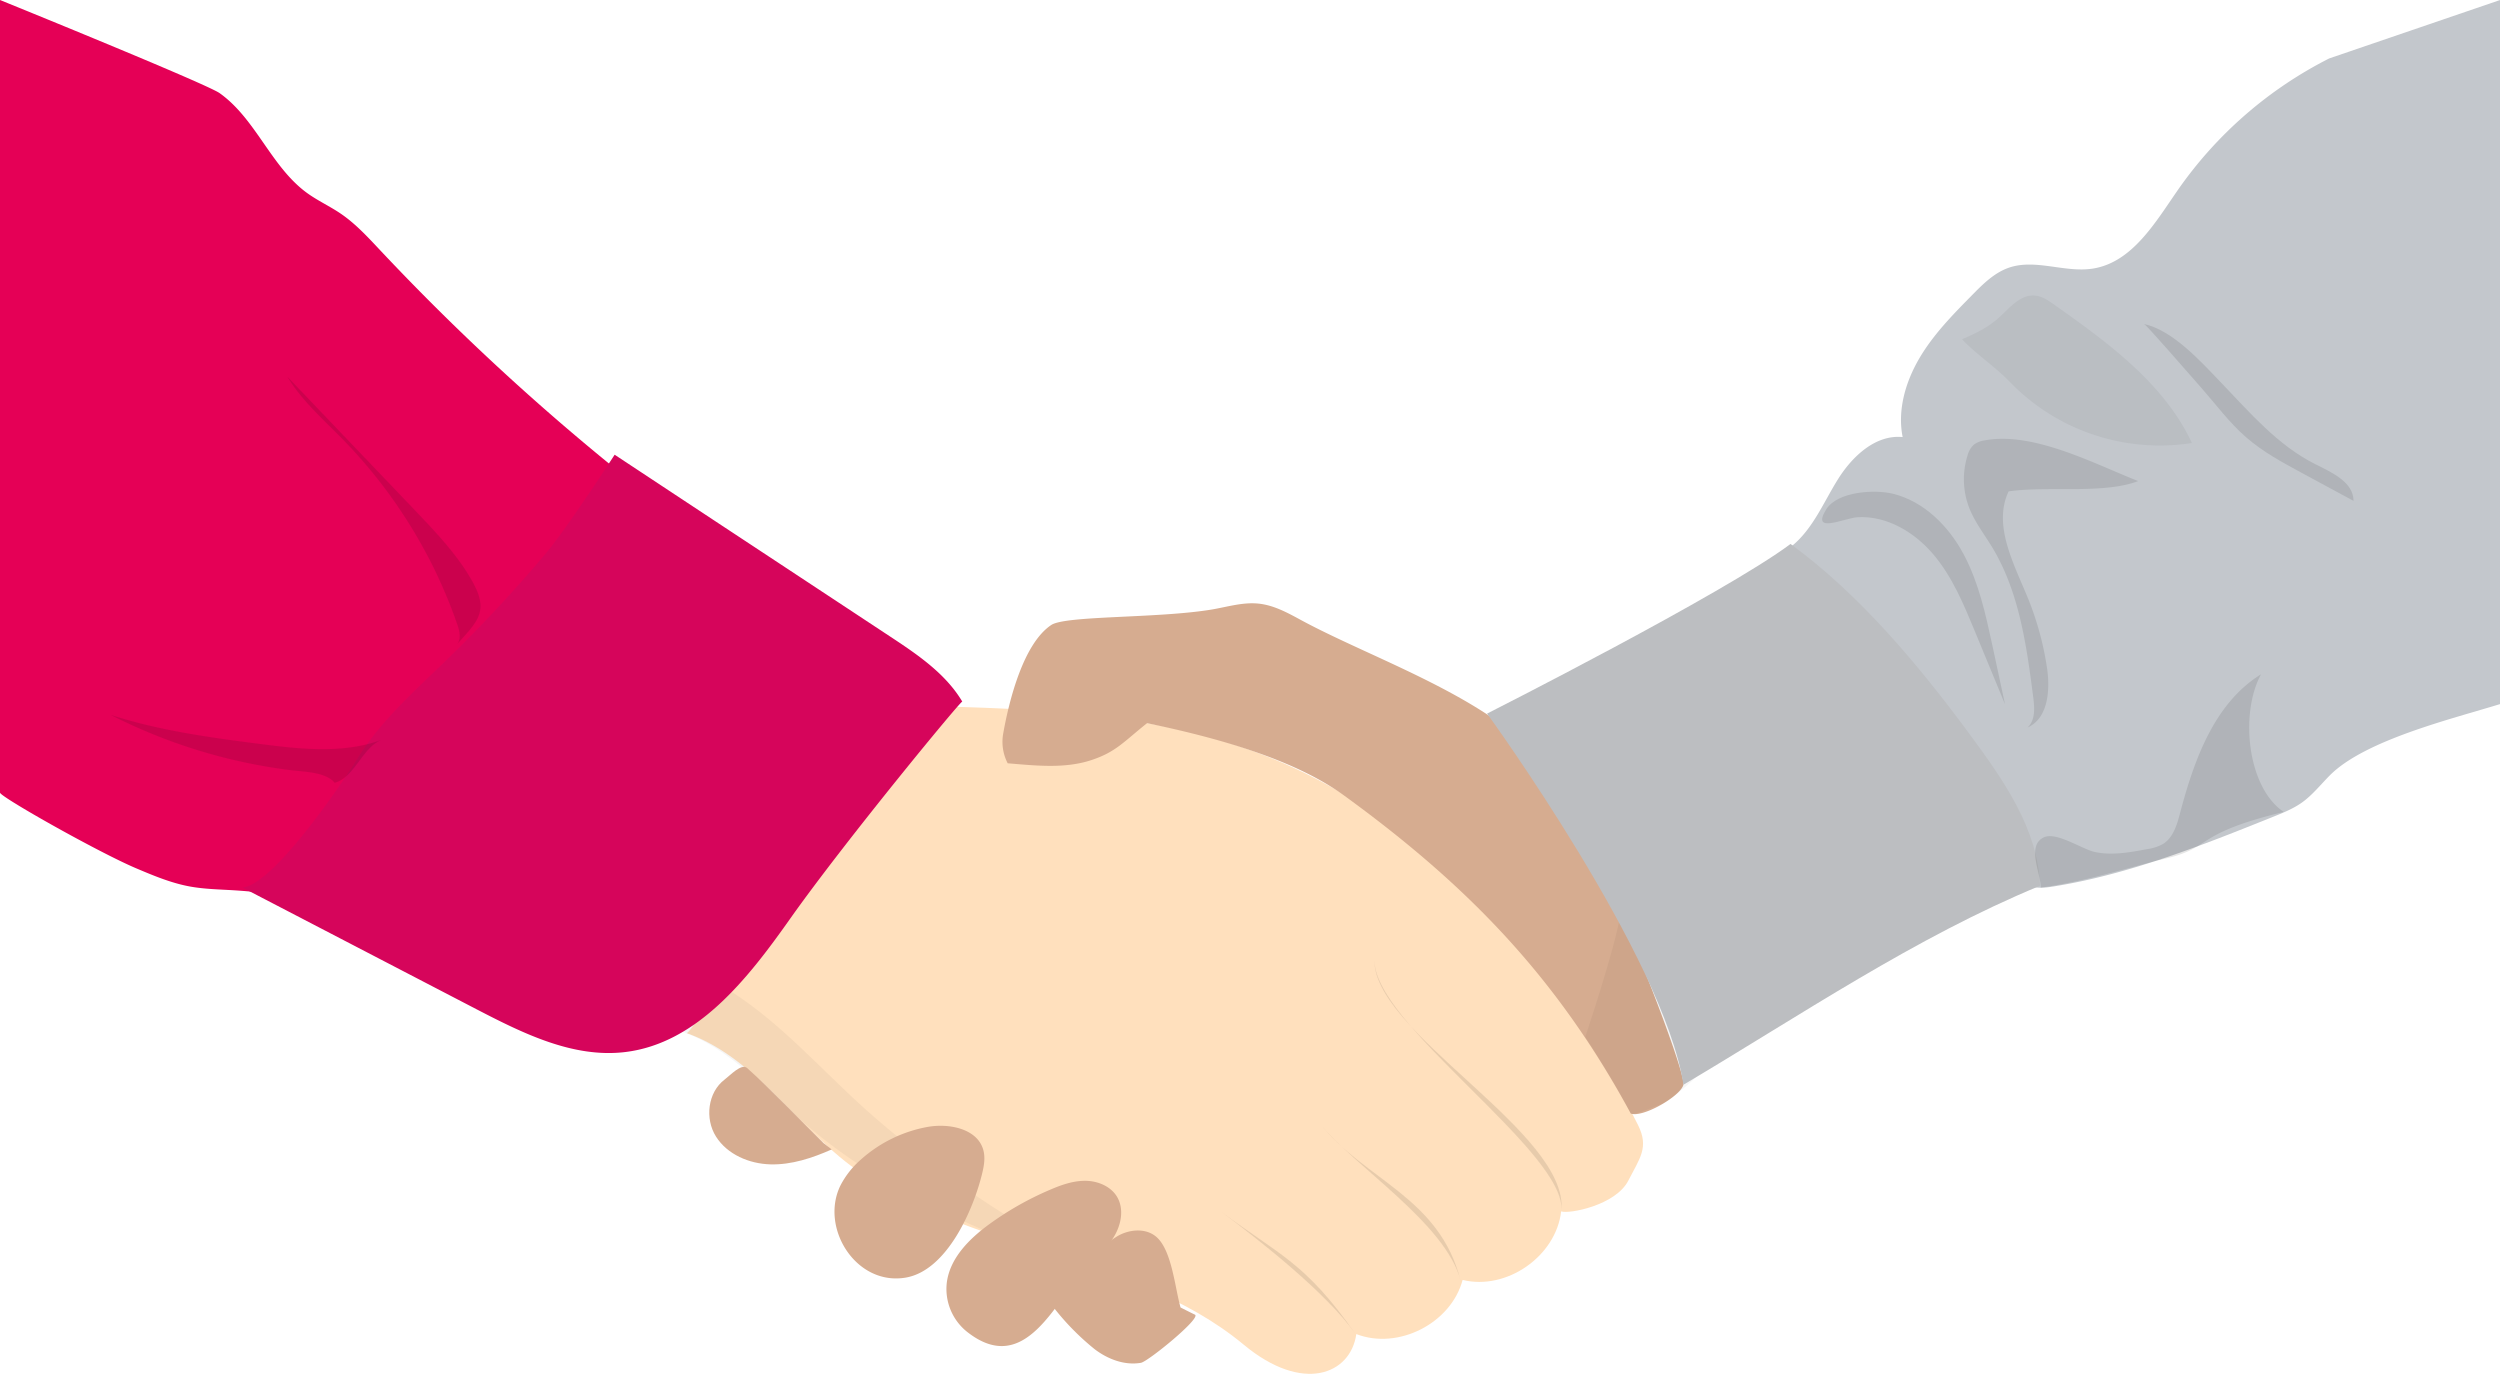
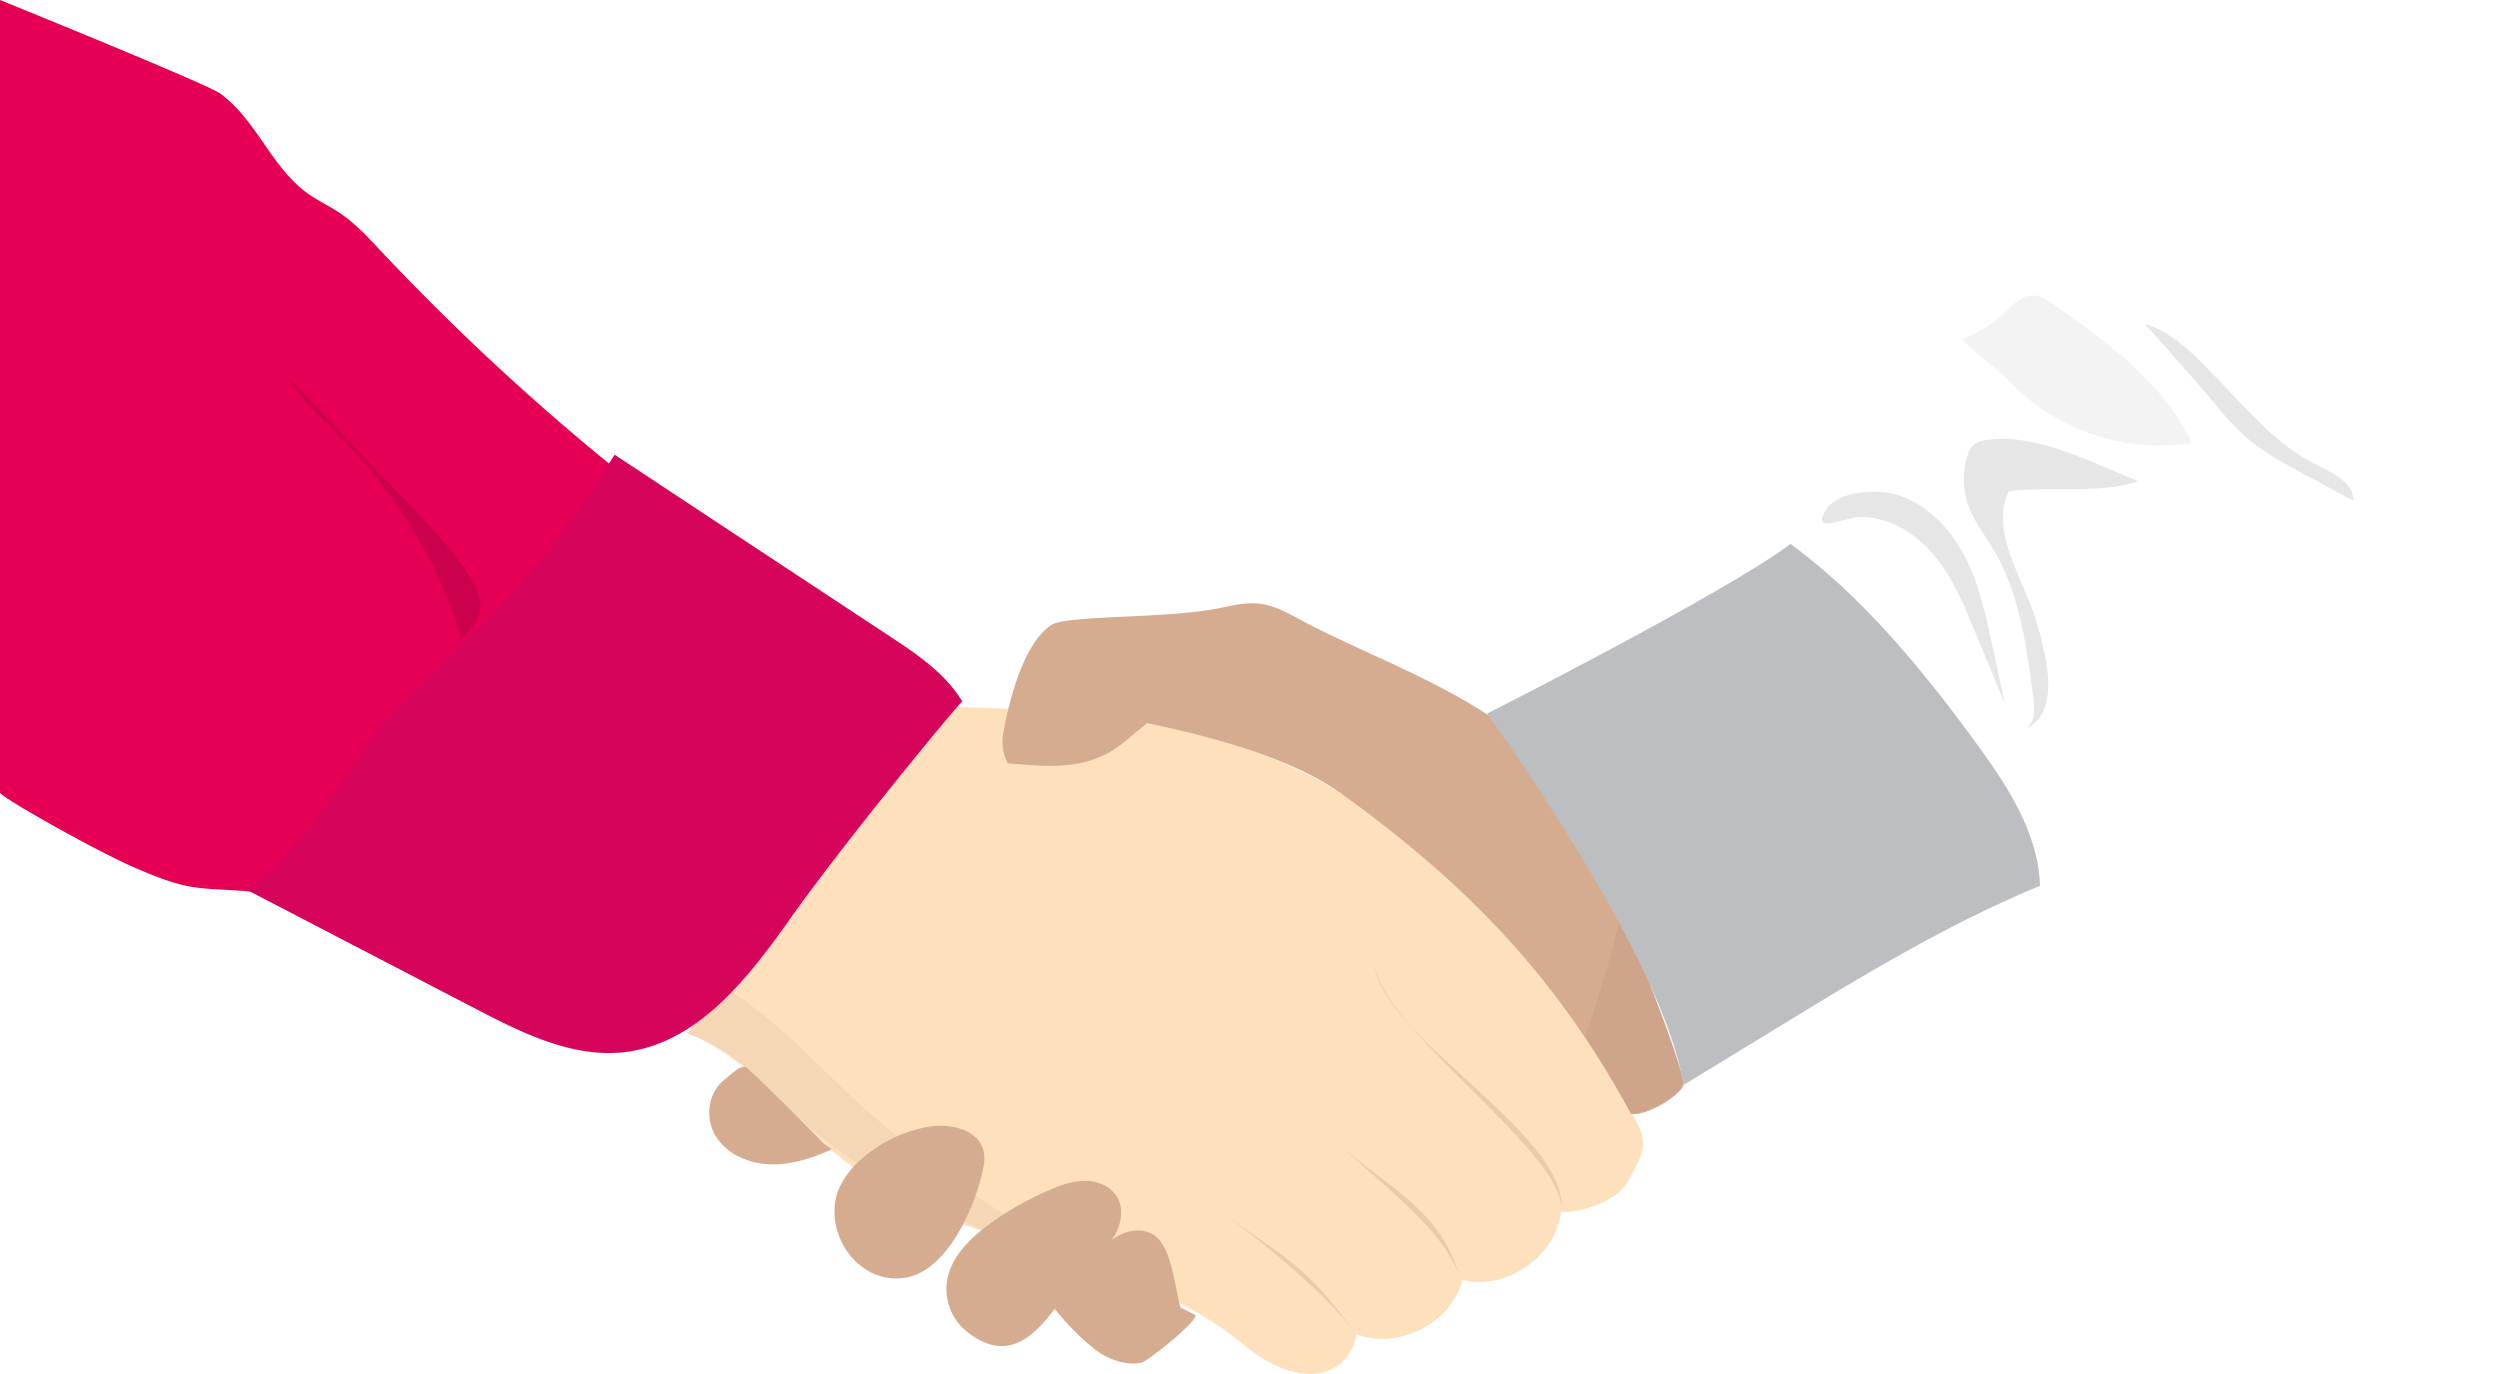
<svg xmlns="http://www.w3.org/2000/svg" viewBox="0 0 1044 573.71">
  <defs>
    <style>.cls-1{fill:#ffe0bd;}.cls-2,.cls-3,.cls-7{fill:#0c0c0c;}.cls-10,.cls-2{opacity:0.1;}.cls-3{opacity:0.04;}.cls-4{fill:#d6ac90;}.cls-5{fill:#e50056;}.cls-6{fill:#d6055b;}.cls-7{opacity:0.12;}.cls-8{fill:#c3c7cc;}.cls-9{fill:#bcbec1;}.cls-11{opacity:0.05;}</style>
  </defs>
  <title>handshake</title>
  <g id="Ebene_3" data-name="Ebene 3">
    <path class="cls-1" d="M561.06,331.62c53.66,32.09,95.08,82.3,123,138.24,4.66,9.34.68,13.84-4.06,23.14-5.32,10.42-24.9,14.06-28.06,12.87-2.16,18.77-22.8,33.13-41.15,28.63-4.81,18.11-26.91,29.37-44.39,22.61C564,574,544,582,519.39,561.55,471.44,521.71,398.64,523,350.67,483.14c-21.28-17.67-37.93-42.59-64-51.73,2.86,1,50-83.44,54.58-91.12,12.6-21,20.17-46.11,47.51-45.41C449.8,296.44,506.93,299.25,561.06,331.62Z" transform="translate(0 0)" />
    <path class="cls-2" d="M551,469c19,24,50.18,30.74,59,66C604,511,565.29,487,551,469Z" transform="translate(0 0)" />
    <path class="cls-2" d="M574,400c-2.26,30.53,82,73,78,106C655,481.44,572,427,574,400Z" transform="translate(0 0)" />
    <path class="cls-2" d="M510,506c24.49,18.37,35,21,56,51C554.07,540,526,518,510,506Z" transform="translate(0 0)" />
    <path class="cls-3" d="M494.08,541.54c-12.52-.34-24.52-4.81-36.24-9.22-42.93-16.15-86.84-32.87-121.51-62.9-18.12-15.69-34.83-35.57-58.28-40.53,8.82-4.36,15.56-10.82,22.08-18,25.23,14.44,43.74,37.37,65.75,56.28C390.18,488.1,416.4,507,445,521.63,458.18,528.41,478.89,541.12,494.08,541.54Z" transform="translate(0 0)" />
  </g>
  <g id="Ebene_2" data-name="Ebene 2">
    <path class="cls-4" d="M703,453c-1.35,4.95-17.26,13.95-22,12-30.77-56.75-67.76-95.08-120-133-20.71-15-53-24-82-30-10,8-13,12-23.19,15.4-11.12,3.7-23.29,2.32-35,1.35A19.56,19.56,0,0,1,419,306c2.44-13.7,8.42-37.28,20-45,6-4,44.17-2.72,66.77-6.42,6.59-1.08,13.16-3.2,19.8-2.51,6.23.64,11.9,3.7,17.4,6.69,32.52,17.72,87.48,35.05,106.94,67.13C671,360.62,704.35,448.05,703,453Z" transform="translate(0 0)" />
    <path class="cls-4" d="M410.16,490c.77-3.16,1.33-6.5.5-9.65-2.39-9-14.32-11.41-23.51-9.71a57,57,0,0,0-27.65,13.6A36.58,36.58,0,0,0,351,495c-8.75,17.74,6.51,42.15,27.33,38.51C395.52,530.47,406.52,505.08,410.16,490Z" transform="translate(0 0)" />
    <path class="cls-4" d="M476.45,569.11c-6.8,1.18-13.83-1.5-19.32-5.69A105.35,105.35,0,0,1,440,546c3.66-5.87,7.34-10.13,11-16,3.25-5.21,9.91-10.1,15.07-13.42s12.58-4,17.09.18c6.29,5.81,7.56,21.42,9.84,29.24,0,0,4.41,2.25,6,3C501.83,550.33,479.43,568.59,476.45,569.11Z" transform="translate(0 0)" />
    <path class="cls-4" d="M403.64,556a22.91,22.91,0,0,1-8.28-20.16c1.23-10.47,9.52-18.65,18.06-24.83a128.7,128.7,0,0,1,25.37-14.29c4.67-2,9.59-3.7,14.66-3.61s10.36,2.28,13,6.62c3,5,1.83,11.51-1.12,16.49s-7.43,8.82-11.48,12.95C441.14,542.11,428.5,575.86,403.64,556Z" transform="translate(0 0)" />
    <path class="cls-4" d="M347.33,480c-8.1,3.58-16.75,6.48-25.6,6.24s-18-4.11-22.73-11.6-3.46-18.47,3.6-23.82c2.4-1.81,7.06-6.89,9.4-4.81,9,8,24.11,23.66,31.9,31.35Z" transform="translate(0 0)" />
    <path class="cls-3" d="M711.55,445.51C712,447.3,710,447.44,709,449c-.79,1.25-12,11-15,12-2.68.89-12.37,5.26-13,4-5-10-15-26-19-32,0,0,12.3-36.35,14.72-51.31-1.17,6.45,13.22,26.74,17.31,32.6C701.23,424.62,708.4,432.7,711.55,445.51Z" transform="translate(0 0)" />
  </g>
  <g id="Ebene_4" data-name="Ebene 4">
    <path class="cls-5" d="M91.72,38.9c15.15,10.75,21.49,30.8,36.53,41.71,4.42,3.2,9.44,5.49,13.95,8.55,6.19,4.19,11.3,9.75,16.42,15.2a990.44,990.44,0,0,0,101.6,94,579.37,579.37,0,0,1-88.85,145.16c-9.92,11.85-21.15,23.84-36,28-11.89,3.3-24.5,1.13-36.81.32-6.51-.43-13.07-.48-19.48-1.68-7.69-1.44-15-4.5-22.17-7.54C41.25,356,0,332.73,0,331V0S86.12,34.93,91.72,38.9Z" transform="translate(0 0)" />
    <path class="cls-6" d="M371.47,265.65c11.49,7.57,23.36,15.54,30.4,27.37,1.2-2.64-48.92,58.09-72.05,90.84-17.52,24.8-38.57,51.8-68.71,55.47-21.68,2.63-42.58-7.74-62-17.81l-97.91-50.89c12.55-.75,41.35-42.94,47.93-53.66,9.49-15.45,23.25-27.7,36.28-40.31a611.67,611.67,0,0,0,42.7-45.77c8.73-10.37,28.57-41,28.57-41s41.93,27.72,54.52,36Z" transform="translate(0 0)" />
    <path class="cls-7" d="M172.91,212.71,120,157.31c6.1,10.11,15.17,18,23.41,26.44A208.13,208.13,0,0,1,191,260.86c.94,2.73,1.71,6.11-.24,8.24,9.06-9.89,13.45-14,6.39-26.49C190.84,231.4,181.73,222,172.91,212.71Z" transform="translate(0 0)" />
-     <path class="cls-7" d="M159.51,308.9c-16,5.92-33.68,4-50.59,1.82C87.76,308,66.5,305.11,46.21,298.53a227.3,227.3,0,0,0,75.23,23.1c5.79.71,14.64.78,18.34,5.27C148.35,324.44,151.29,312,159.51,308.9Z" transform="translate(0 0)" />
-     <path class="cls-8" d="M972.7,24.39a171.19,171.19,0,0,0-63.26,55C900,93,890.4,109.55,874,112.16c-11.62,1.85-23.88-4.18-35-.4-6.13,2.09-10.91,6.85-15.45,11.47-8.06,8.18-16.2,16.47-22,26.35s-9.25,21.68-7,32.94c-11.27-1.11-21,8-27,17.59s-10.41,20.64-19.17,27.83c30.78,44.79,61,89.93,91.81,134.73,1.92,2.79,4,5.7,7.07,7.09s6.79,1,10.21.44c31.74-5.07,61.88-17.11,91.71-29.07,4.2-1.68,8.45-3.39,12.13-6,4.45-3.19,7.87-7.58,11.74-11.45,14.74-14.71,51.08-23.52,71-29.66V0Z" transform="translate(0 0)" />
    <path class="cls-9" d="M747.73,227.15c28.95,21.18,53.44,50.5,74.73,79.36,14.06,19.06,28.7,39.72,29.45,63.39C799.69,391.45,751.6,424.2,703,453c-8-53-81.66-154.6-82-155C621,298,720,247.91,747.73,227.15Z" transform="translate(0 0)" />
    <path class="cls-10" d="M828.81,183.9a9.7,9.7,0,0,0-4.63,1.87,9.55,9.55,0,0,0-2.55,4.49,33.19,33.19,0,0,0,.78,22c2.32,5.84,6.25,10.87,9.5,16.24,11.32,18.67,14.37,41,17.17,62.69.58,4.42.9,9.59-2.38,12.62,8.52-3.76,9.5-15.39,8.17-24.6a126.11,126.11,0,0,0-8.18-29.84c-5.88-14.29-14.5-30.19-7.89-44.16,16.17-2.37,39.68,1.24,54.1-4.31C874.58,193.69,849.11,180.11,828.81,183.9Z" transform="translate(0 0)" />
    <path class="cls-10" d="M790.47,206.18c13,3.19,23.27,13.51,29.56,25.3s9.17,25,12,38.1l5.27,24.55L824.73,263.7c-4.66-11.3-9.43-22.8-17.32-32.13S787.87,215.25,775.67,216c-5.53.36-19.65,7.25-13-3.35C767.48,205.12,783,204.35,790.47,206.18Z" transform="translate(0 0)" />
    <path class="cls-11" d="M839.41,159.6A87.11,87.11,0,0,0,915.35,185c-11.66-24.92-35.08-41.91-57.54-57.79-2.45-1.73-5.07-3.53-8.07-3.78-5.9-.49-10.34,4.89-14.67,8.92-4.6,4.27-10,6.9-15.72,9.32C825.08,147.82,833.22,153.11,839.41,159.6Z" transform="translate(0 0)" />
    <path class="cls-10" d="M919.3,162c6.15,7,11.7,14.55,18.72,20.65s15.06,10.43,23.12,14.79l21.69,11.73c0-7.77-8.88-11.81-15.84-15.27-15.74-7.82-27.48-21.63-39.65-34.31-8.33-8.68-20-21.69-32.05-24.3C895.83,135,913.36,155.3,919.3,162Z" transform="translate(0 0)" />
-     <path class="cls-10" d="M874.81,355.79c7.09,1.52,14.45.19,21.58-1.15a19.55,19.55,0,0,0,6.86-2.18c4.28-2.65,5.85-8,7.13-12.87,5.87-22.2,14.3-45.95,33.83-58-8.86,16.2-5.85,47.18,9.49,57.47-37.26,9-30,14.79-48.25,19.2s-33.17,9.56-53.16,12.42c-.27-6.55-6-17.57,1.2-21C858.74,347.2,869.51,354.66,874.81,355.79Z" transform="translate(0 0)" />
  </g>
</svg>